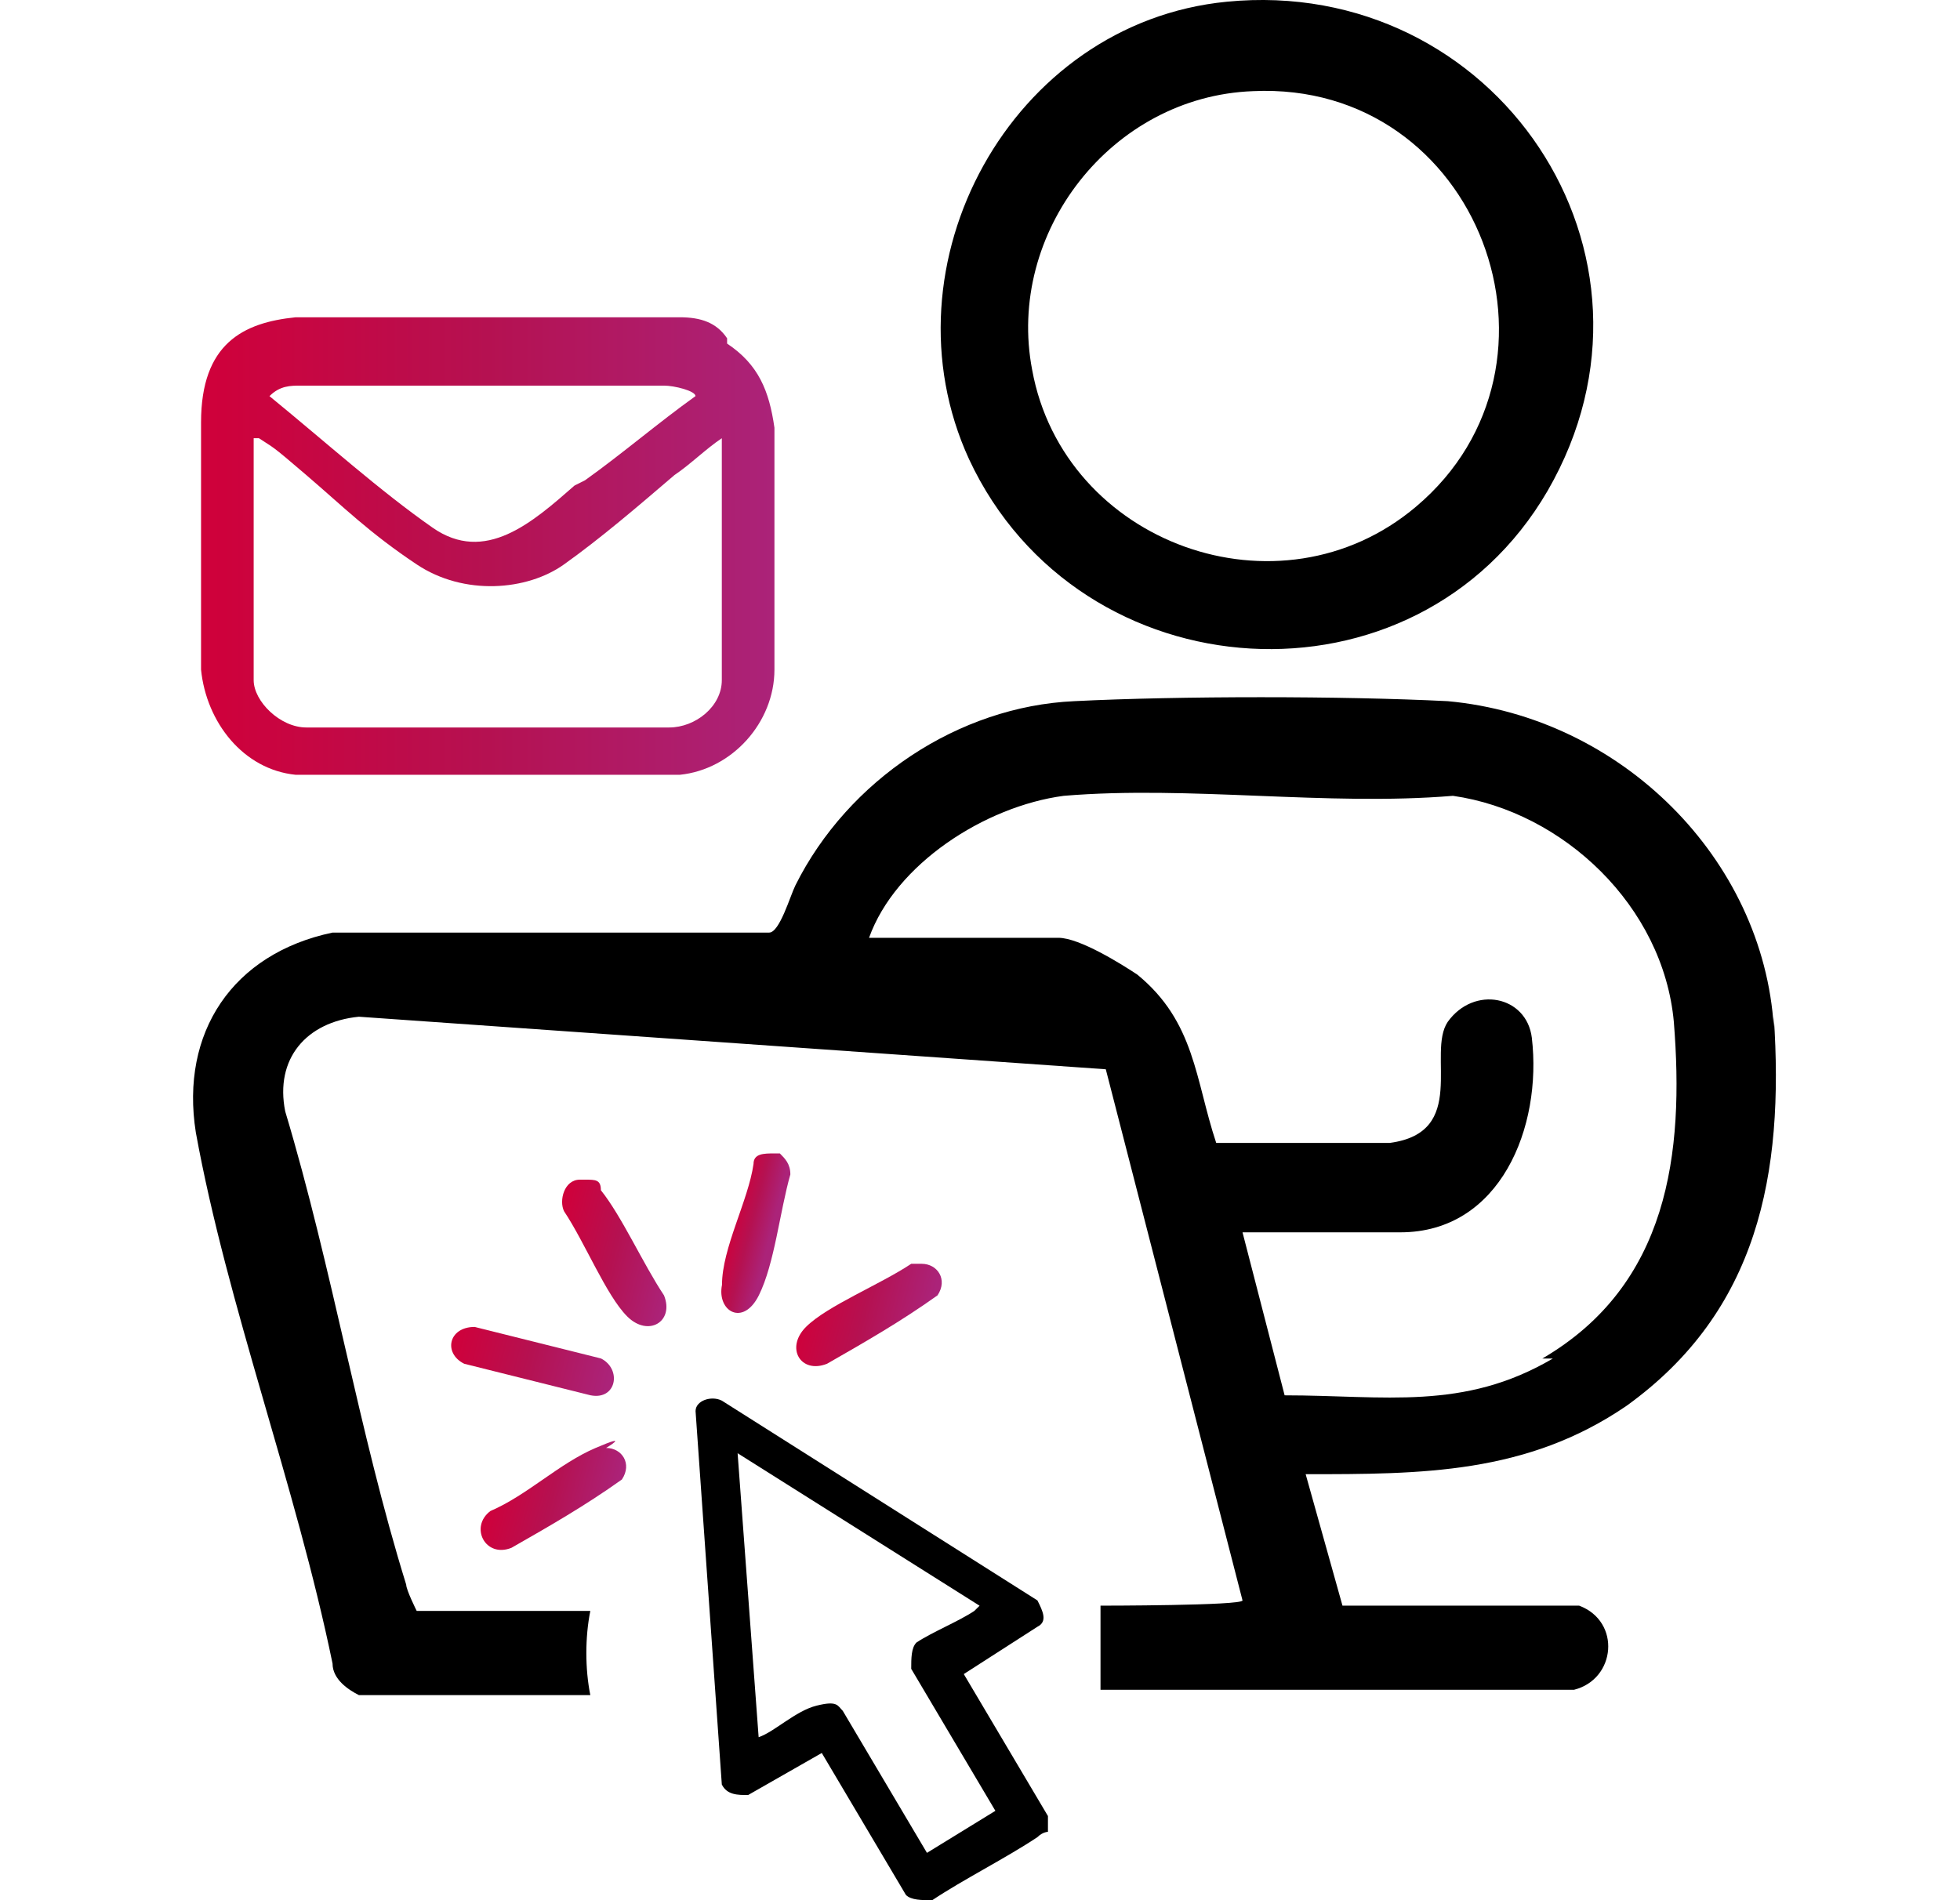
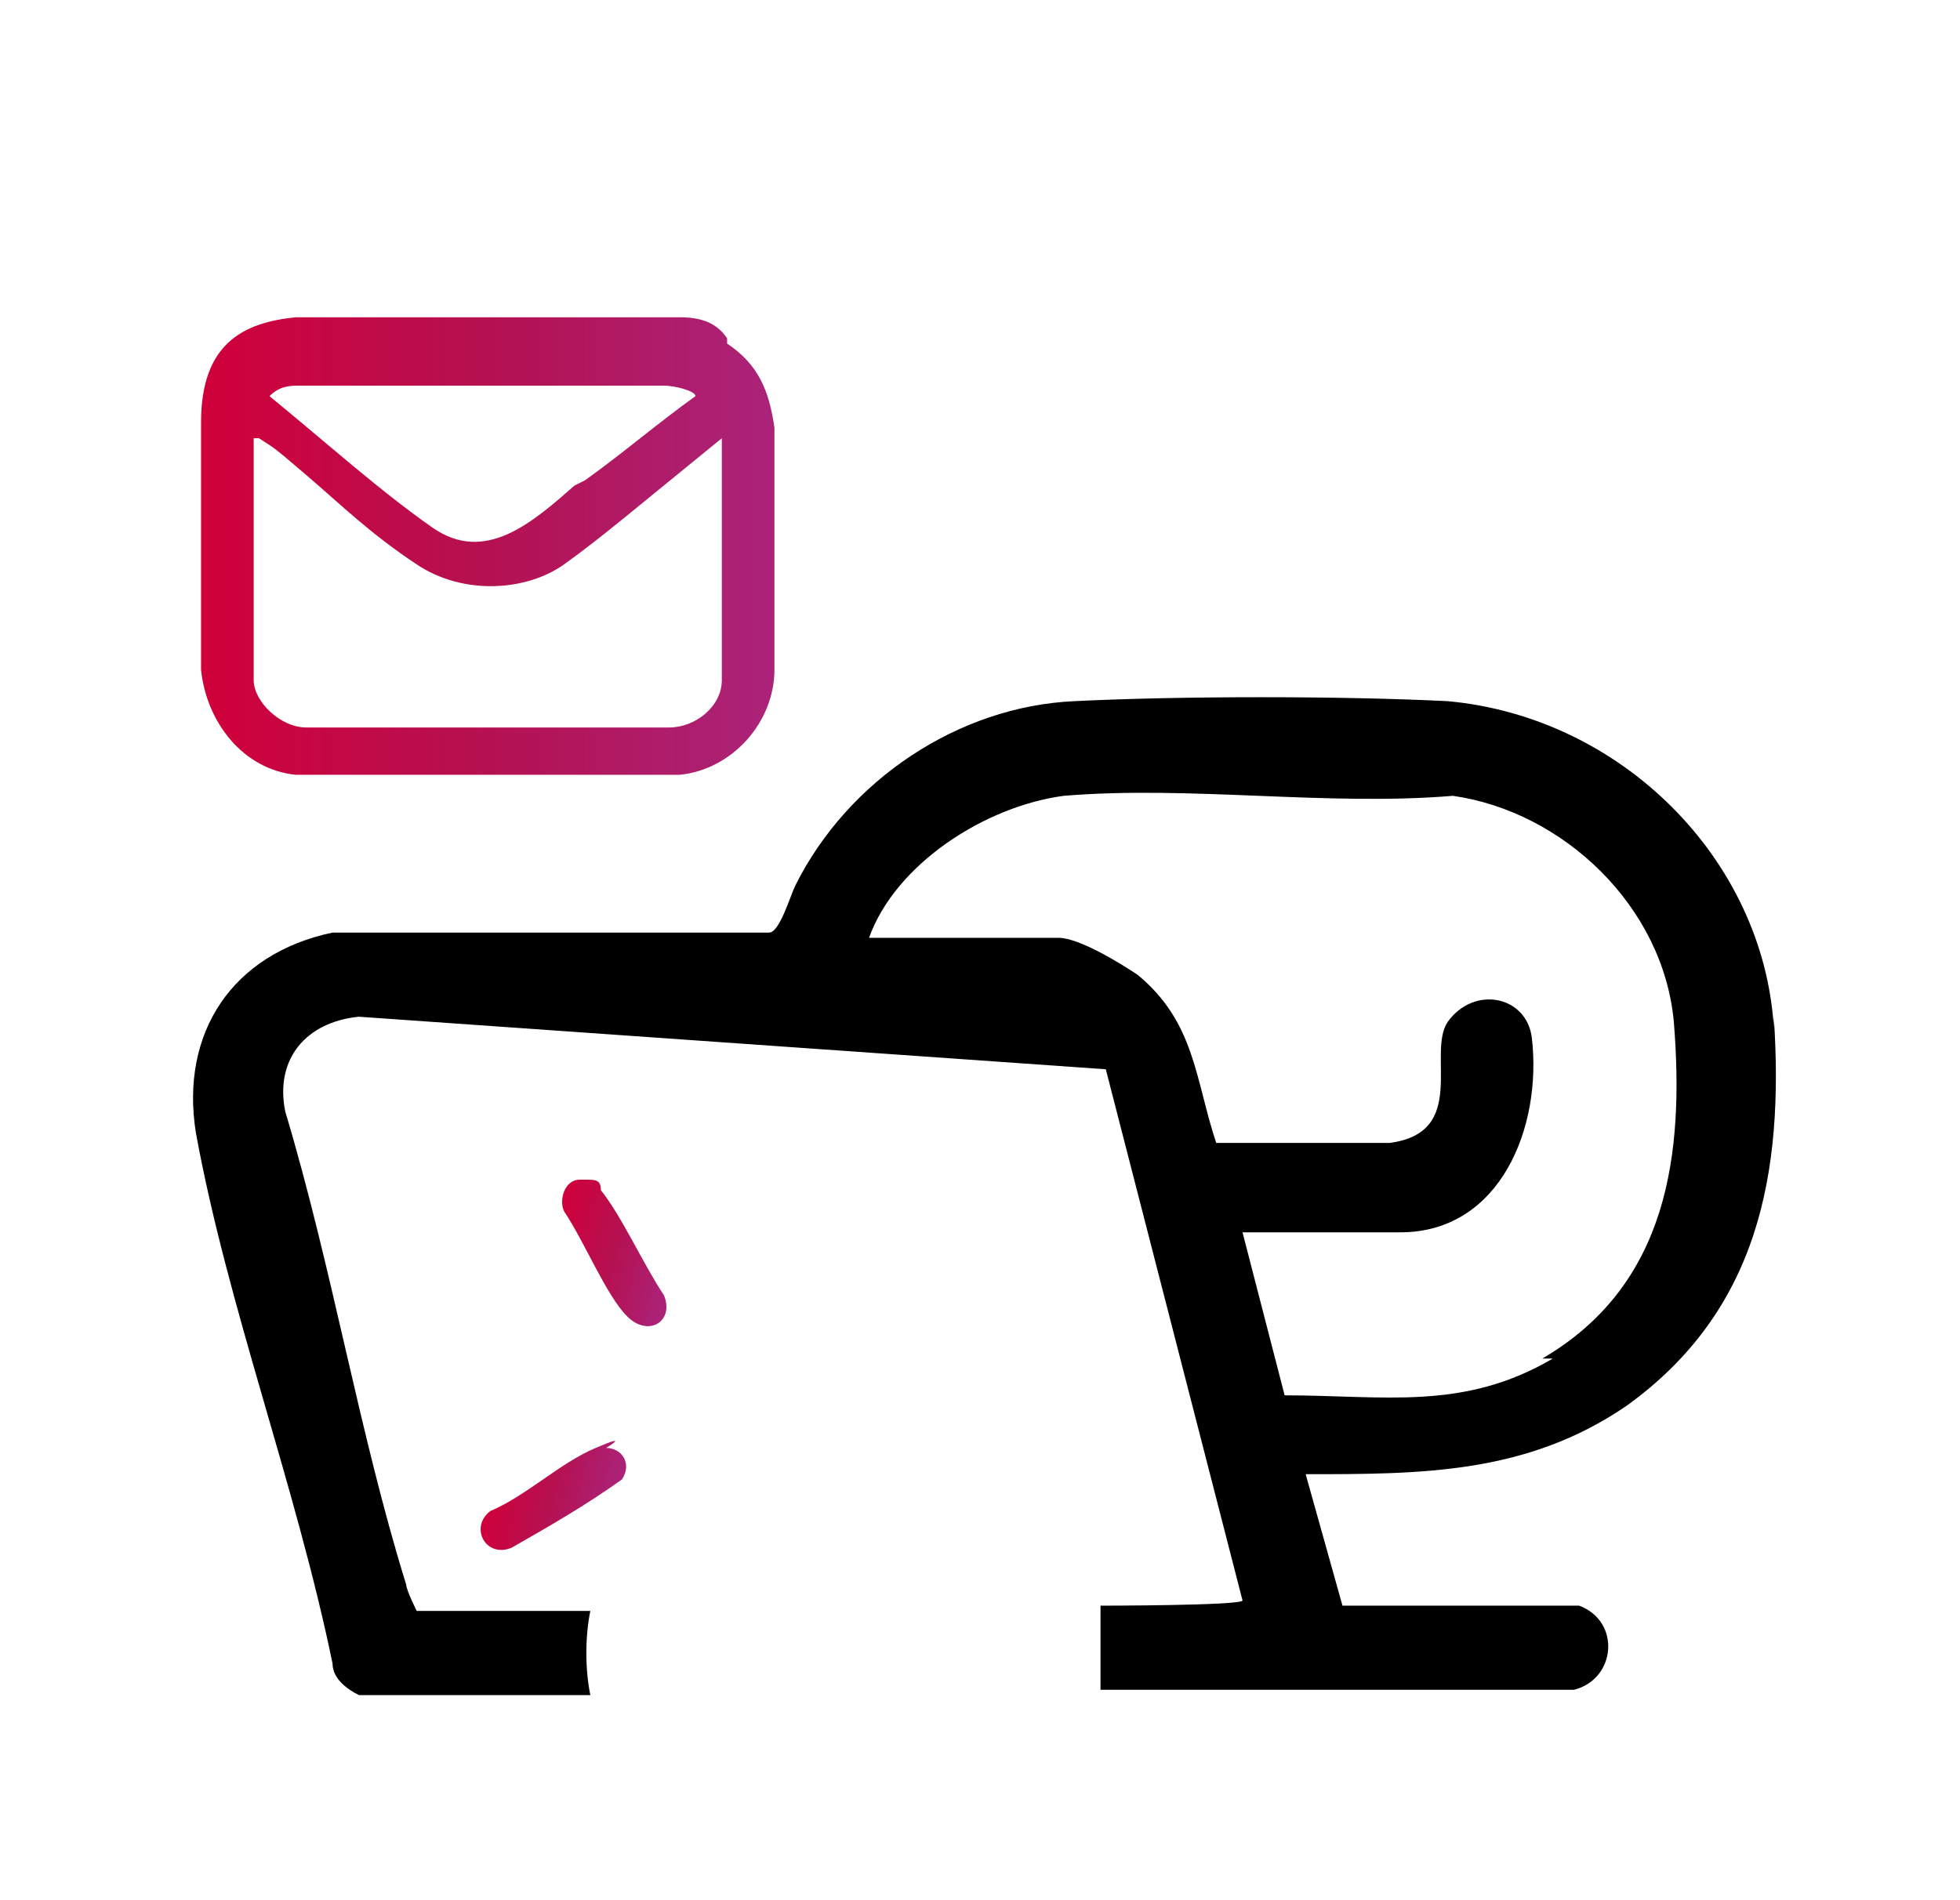
<svg xmlns="http://www.w3.org/2000/svg" width="33" height="32" viewBox="0 0 33 32" fill="none">
  <g clip-path="url(#clip0_986_2563)">
    <path d="M29.865 17.299C29.688 14.465 27.297 12.074 24.374 11.808C22.603 11.719 19.857 11.719 18.086 11.808C16.138 11.896 14.278 13.136 13.393 14.908C13.304 15.085 13.127 15.705 12.95 15.705H5.599C3.916 16.059 3.031 17.387 3.297 19.07C3.828 21.992 4.979 25.003 5.599 28.015C5.599 28.28 5.865 28.457 6.042 28.546H9.939C9.85 28.103 9.85 27.572 9.939 27.129H7.016C7.016 27.129 6.839 26.775 6.839 26.686C6.042 24.118 5.599 21.372 4.802 18.716C4.625 17.83 5.156 17.21 6.042 17.122L18.618 18.007L20.92 26.952C20.92 27.04 18.529 27.04 18.529 27.04V28.457H26.5C27.208 28.28 27.297 27.306 26.588 27.04H22.603L21.983 24.826C23.931 24.826 25.703 24.826 27.385 23.675C29.599 22.081 30.042 19.778 29.865 17.122V17.299ZM26.145 22.878C24.64 23.764 23.311 23.498 21.629 23.498L20.92 20.753H23.577C25.26 20.753 25.968 18.981 25.791 17.476C25.703 16.767 24.817 16.59 24.374 17.21C24.02 17.741 24.728 19.07 23.4 19.247H20.477C20.123 18.184 20.123 17.21 19.149 16.413C18.883 16.236 18.175 15.793 17.82 15.793H14.632C15.075 14.553 16.581 13.579 17.909 13.402C20.035 13.225 22.337 13.579 24.463 13.402C26.322 13.668 28.005 15.262 28.182 17.21C28.359 19.424 28.094 21.638 25.968 22.878H26.145Z" fill="black" />
-     <path d="M26.057 8.265C28.36 4.28 25.172 -0.414 20.655 0.029C17.024 0.383 14.81 4.457 16.316 7.734C18.175 11.719 23.843 12.073 26.057 8.265ZM21.098 1.535C24.906 1.358 26.677 6.14 23.843 8.531C21.541 10.479 17.91 9.151 17.378 6.228C16.936 3.926 18.707 1.623 21.098 1.535Z" fill="black" />
-     <path d="M17.644 30.672V30.849C17.644 30.849 17.556 30.849 17.467 30.938C16.936 31.292 16.227 31.646 15.696 32C15.519 32 15.342 32 15.253 31.912L13.836 29.521L12.596 30.229C12.419 30.229 12.242 30.229 12.153 30.052L11.711 23.764C11.711 23.587 11.976 23.498 12.153 23.587L17.467 26.952C17.556 27.129 17.644 27.307 17.467 27.395L16.227 28.192L17.644 30.583V30.76V30.672ZM16.493 27.041L12.419 24.473L12.773 29.255C13.039 29.166 13.393 28.812 13.748 28.724C14.102 28.635 14.102 28.724 14.19 28.812L15.607 31.203L16.759 30.495L15.342 28.104C15.342 27.927 15.342 27.749 15.43 27.661C15.696 27.484 16.139 27.306 16.404 27.129L16.493 27.041Z" fill="black" />
-     <path d="M13.13 19.424C13.219 19.513 13.307 19.601 13.307 19.778C13.13 20.398 13.041 21.284 12.776 21.815C12.51 22.347 12.067 22.081 12.156 21.638C12.156 21.018 12.599 20.221 12.687 19.601C12.687 19.424 12.864 19.424 13.041 19.424H13.219H13.13Z" fill="url(#paint0_linear_986_2563)" />
    <path d="M10.205 24.384C10.471 24.384 10.648 24.649 10.471 24.915C9.851 25.358 9.231 25.712 8.611 26.066C8.168 26.243 7.902 25.712 8.257 25.446C8.877 25.18 9.408 24.649 10.028 24.384C10.648 24.118 10.205 24.384 10.205 24.384Z" fill="url(#paint1_linear_986_2563)" />
    <path d="M9.851 19.866C10.028 19.866 10.117 19.866 10.117 20.044C10.471 20.486 10.826 21.283 11.18 21.815C11.357 22.258 10.914 22.523 10.56 22.169C10.206 21.815 9.851 20.929 9.497 20.398C9.409 20.221 9.497 19.866 9.763 19.866H9.851Z" fill="url(#paint2_linear_986_2563)" />
-     <path d="M15.519 21.283C15.785 21.283 15.962 21.549 15.785 21.814C15.165 22.257 14.545 22.611 13.925 22.966C13.482 23.143 13.216 22.7 13.57 22.346C13.925 21.991 14.81 21.637 15.342 21.283H15.519Z" fill="url(#paint3_linear_986_2563)" />
-     <path d="M7.992 22.346L10.118 22.877C10.472 23.054 10.383 23.586 9.941 23.497L7.815 22.966C7.461 22.789 7.549 22.346 7.992 22.346Z" fill="url(#paint4_linear_986_2563)" />
-     <path d="M12.242 5.786C12.773 6.14 12.95 6.583 13.039 7.203V11.277C13.039 12.162 12.33 12.959 11.444 13.048H4.979C4.094 12.959 3.474 12.162 3.385 11.277V7.114C3.385 5.786 4.094 5.432 4.979 5.343H11.444C11.799 5.343 12.064 5.432 12.242 5.697V5.786ZM9.85 8.088C10.47 7.646 11.09 7.114 11.71 6.671C11.71 6.583 11.356 6.494 11.179 6.494H5.068C4.891 6.494 4.714 6.494 4.537 6.671C5.511 7.468 6.396 8.266 7.282 8.885C8.168 9.505 8.965 8.797 9.673 8.177L9.85 8.088ZM4.271 7.38V11.454C4.271 11.808 4.714 12.251 5.157 12.251H11.267C11.71 12.251 12.153 11.896 12.153 11.454V7.38C11.887 7.557 11.621 7.823 11.356 8C10.736 8.531 10.116 9.063 9.496 9.505C8.876 9.948 7.813 10.037 7.016 9.505C6.219 8.974 5.777 8.531 5.157 8C4.537 7.468 4.625 7.557 4.36 7.38H4.271Z" fill="url(#paint5_linear_986_2563)" />
+     <path d="M12.242 5.786C12.773 6.14 12.95 6.583 13.039 7.203V11.277C13.039 12.162 12.33 12.959 11.444 13.048H4.979C4.094 12.959 3.474 12.162 3.385 11.277V7.114C3.385 5.786 4.094 5.432 4.979 5.343H11.444C11.799 5.343 12.064 5.432 12.242 5.697V5.786ZM9.85 8.088C10.47 7.646 11.09 7.114 11.71 6.671C11.71 6.583 11.356 6.494 11.179 6.494H5.068C4.891 6.494 4.714 6.494 4.537 6.671C5.511 7.468 6.396 8.266 7.282 8.885C8.168 9.505 8.965 8.797 9.673 8.177L9.85 8.088ZM4.271 7.38V11.454C4.271 11.808 4.714 12.251 5.157 12.251H11.267C11.71 12.251 12.153 11.896 12.153 11.454V7.38C10.736 8.531 10.116 9.063 9.496 9.505C8.876 9.948 7.813 10.037 7.016 9.505C6.219 8.974 5.777 8.531 5.157 8C4.537 7.468 4.625 7.557 4.36 7.38H4.271Z" fill="url(#paint5_linear_986_2563)" />
  </g>
  <defs>
    <linearGradient id="paint0_linear_986_2563" x1="12.282" y1="20.631" x2="12.969" y2="20.805" gradientUnits="userSpaceOnUse">
      <stop stop-color="#D0003A" />
      <stop offset="0.5" stop-color="#B51151" />
      <stop offset="1" stop-color="#AB2379" />
    </linearGradient>
    <linearGradient id="paint1_linear_986_2563" x1="8.274" y1="24.907" x2="10.335" y2="25.428" gradientUnits="userSpaceOnUse">
      <stop stop-color="#D0003A" />
      <stop offset="0.5" stop-color="#B51151" />
      <stop offset="1" stop-color="#AB2379" />
    </linearGradient>
    <linearGradient id="paint2_linear_986_2563" x1="9.309" y1="20.82" x2="11.37" y2="21.341" gradientUnits="userSpaceOnUse">
      <stop stop-color="#D0003A" />
      <stop offset="0.5" stop-color="#B51151" />
      <stop offset="1" stop-color="#AB2379" />
    </linearGradient>
    <linearGradient id="paint3_linear_986_2563" x1="13.52" y1="21.866" x2="15.581" y2="22.388" gradientUnits="userSpaceOnUse">
      <stop stop-color="#D0003A" />
      <stop offset="0.5" stop-color="#B51151" />
      <stop offset="1" stop-color="#AB2379" />
    </linearGradient>
    <linearGradient id="paint4_linear_986_2563" x1="7.586" y1="22.576" x2="10.248" y2="23.249" gradientUnits="userSpaceOnUse">
      <stop stop-color="#D0003A" />
      <stop offset="0.5" stop-color="#B51151" />
      <stop offset="1" stop-color="#AB2379" />
    </linearGradient>
    <linearGradient id="paint5_linear_986_2563" x1="3.385" y1="9.204" x2="13.039" y2="9.204" gradientUnits="userSpaceOnUse">
      <stop stop-color="#D0003A" />
      <stop offset="0.5" stop-color="#B51151" />
      <stop offset="1" stop-color="#AB2379" />
    </linearGradient>
    <clipPath id="clip0_986_2563">
      <rect width="32" height="32" fill="white" transform="translate(0.25)" />
    </clipPath>
  </defs>
</svg>